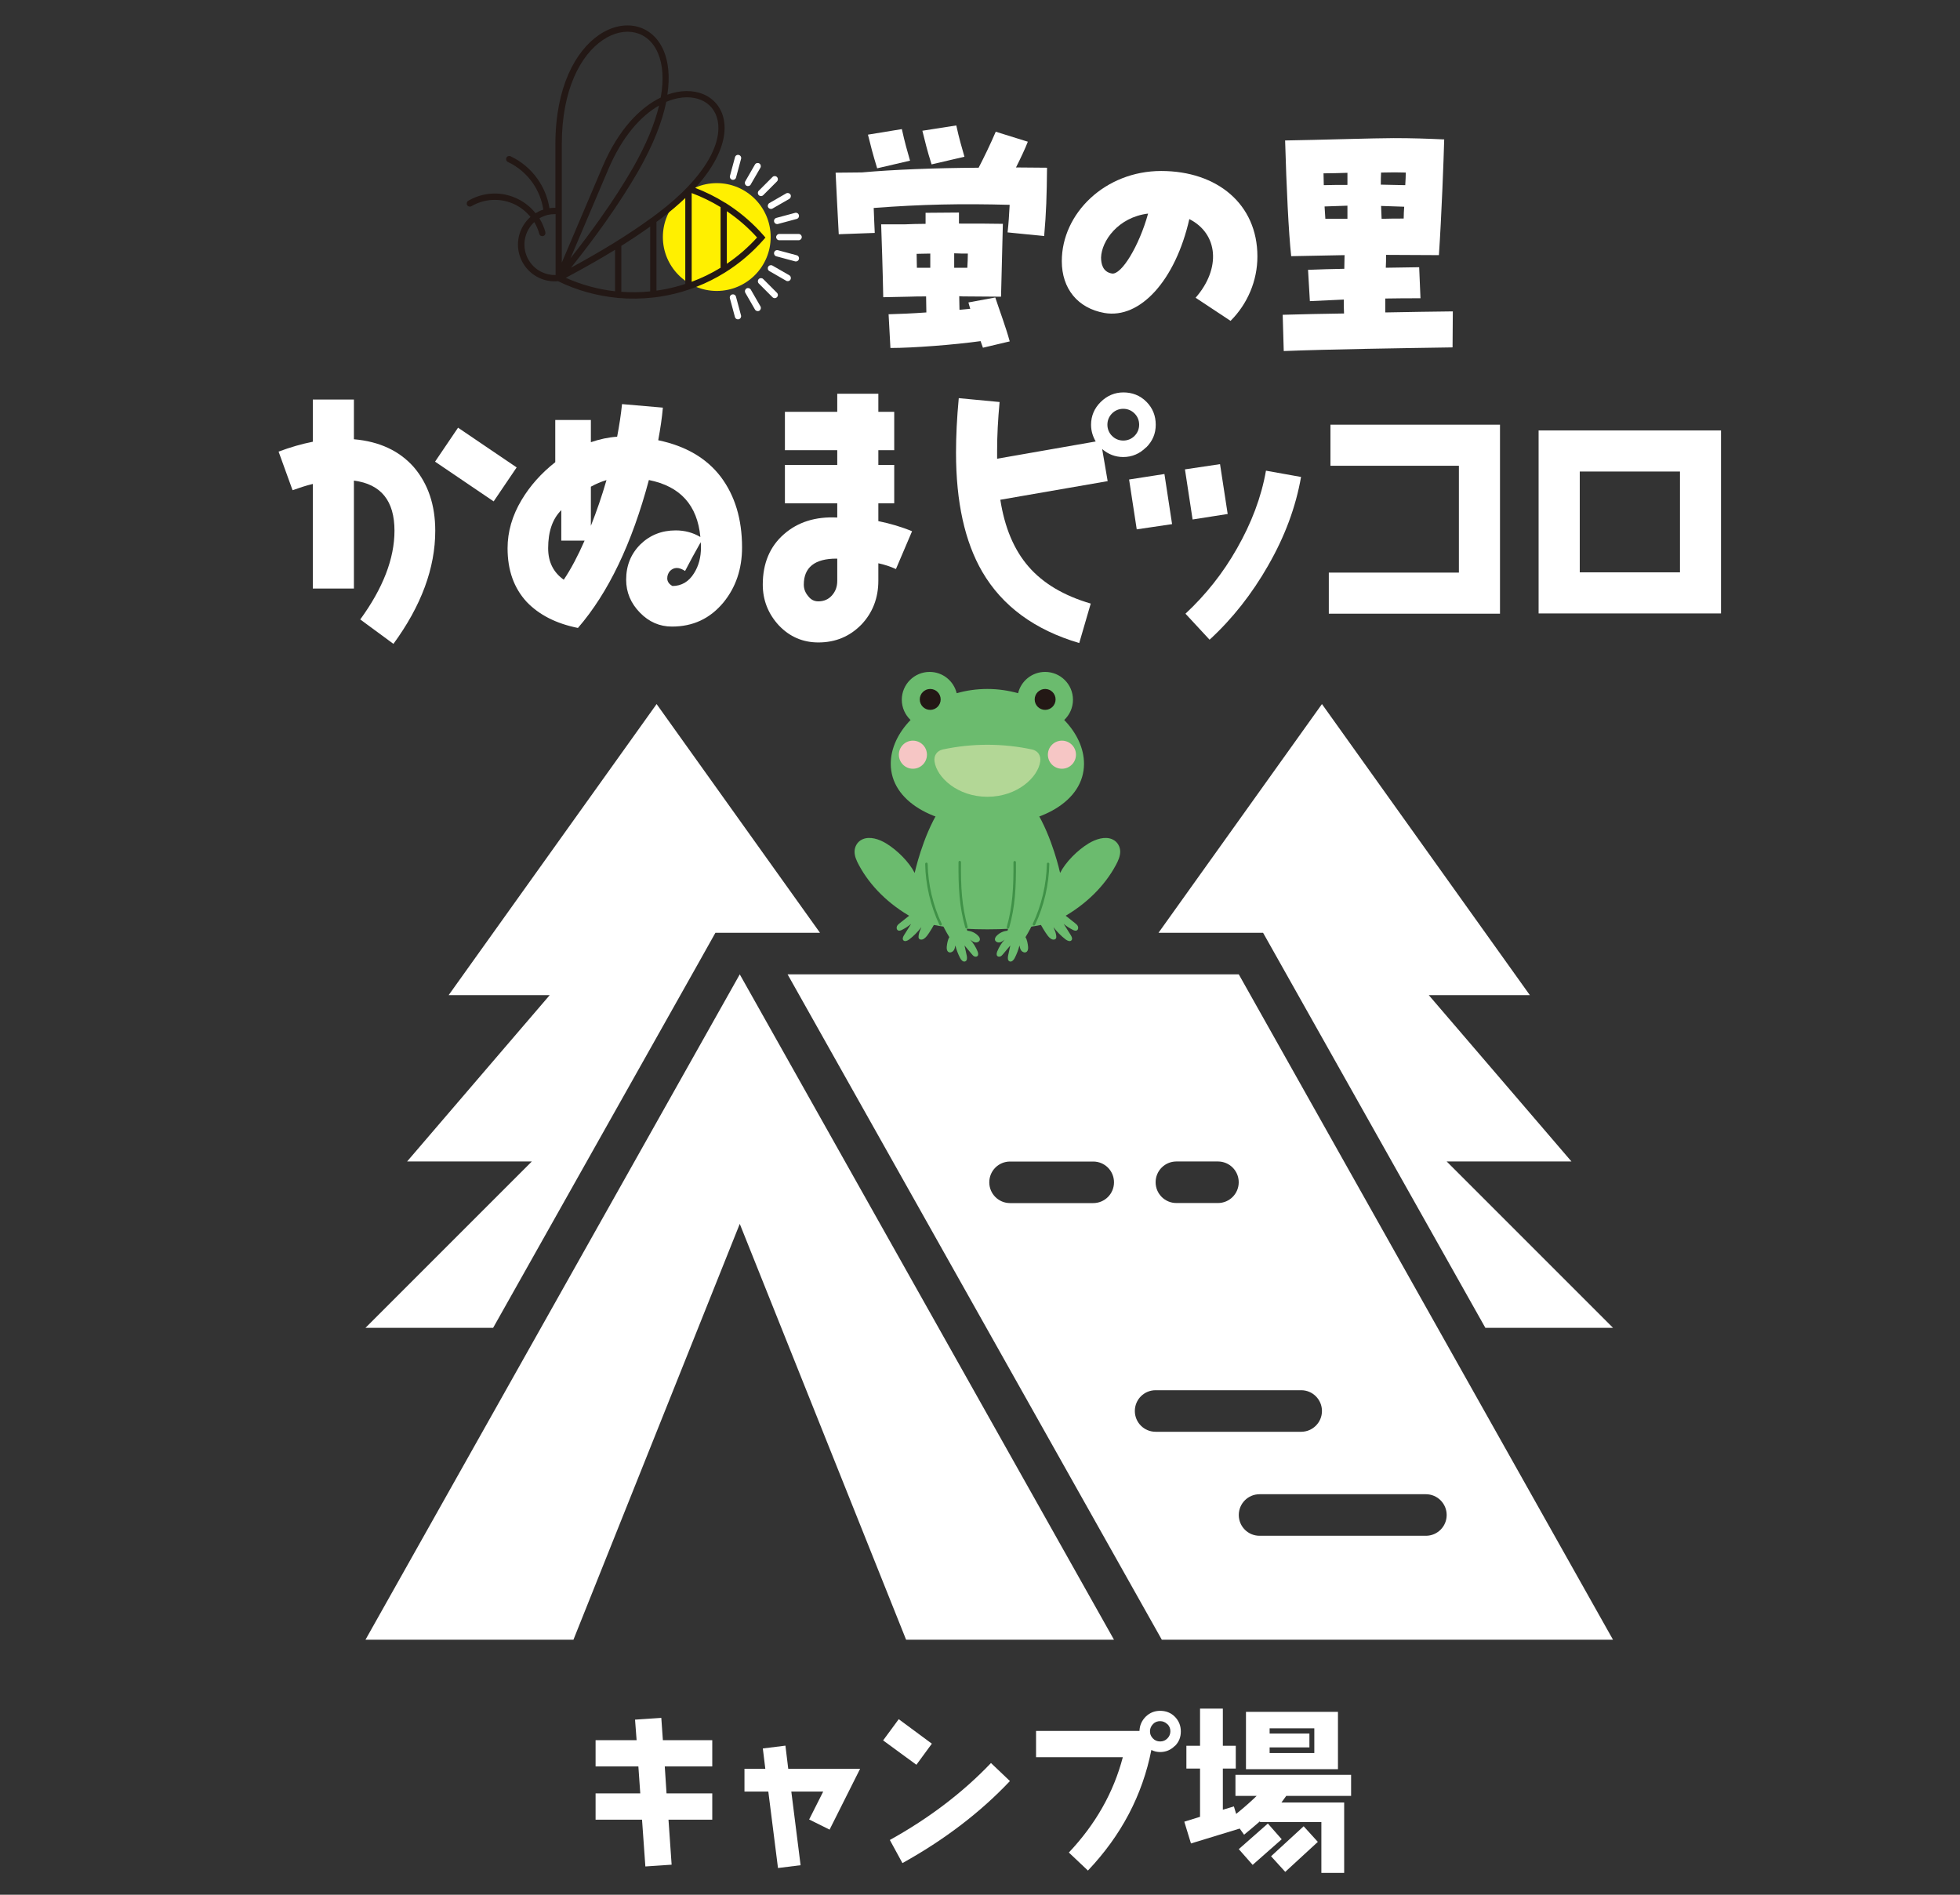
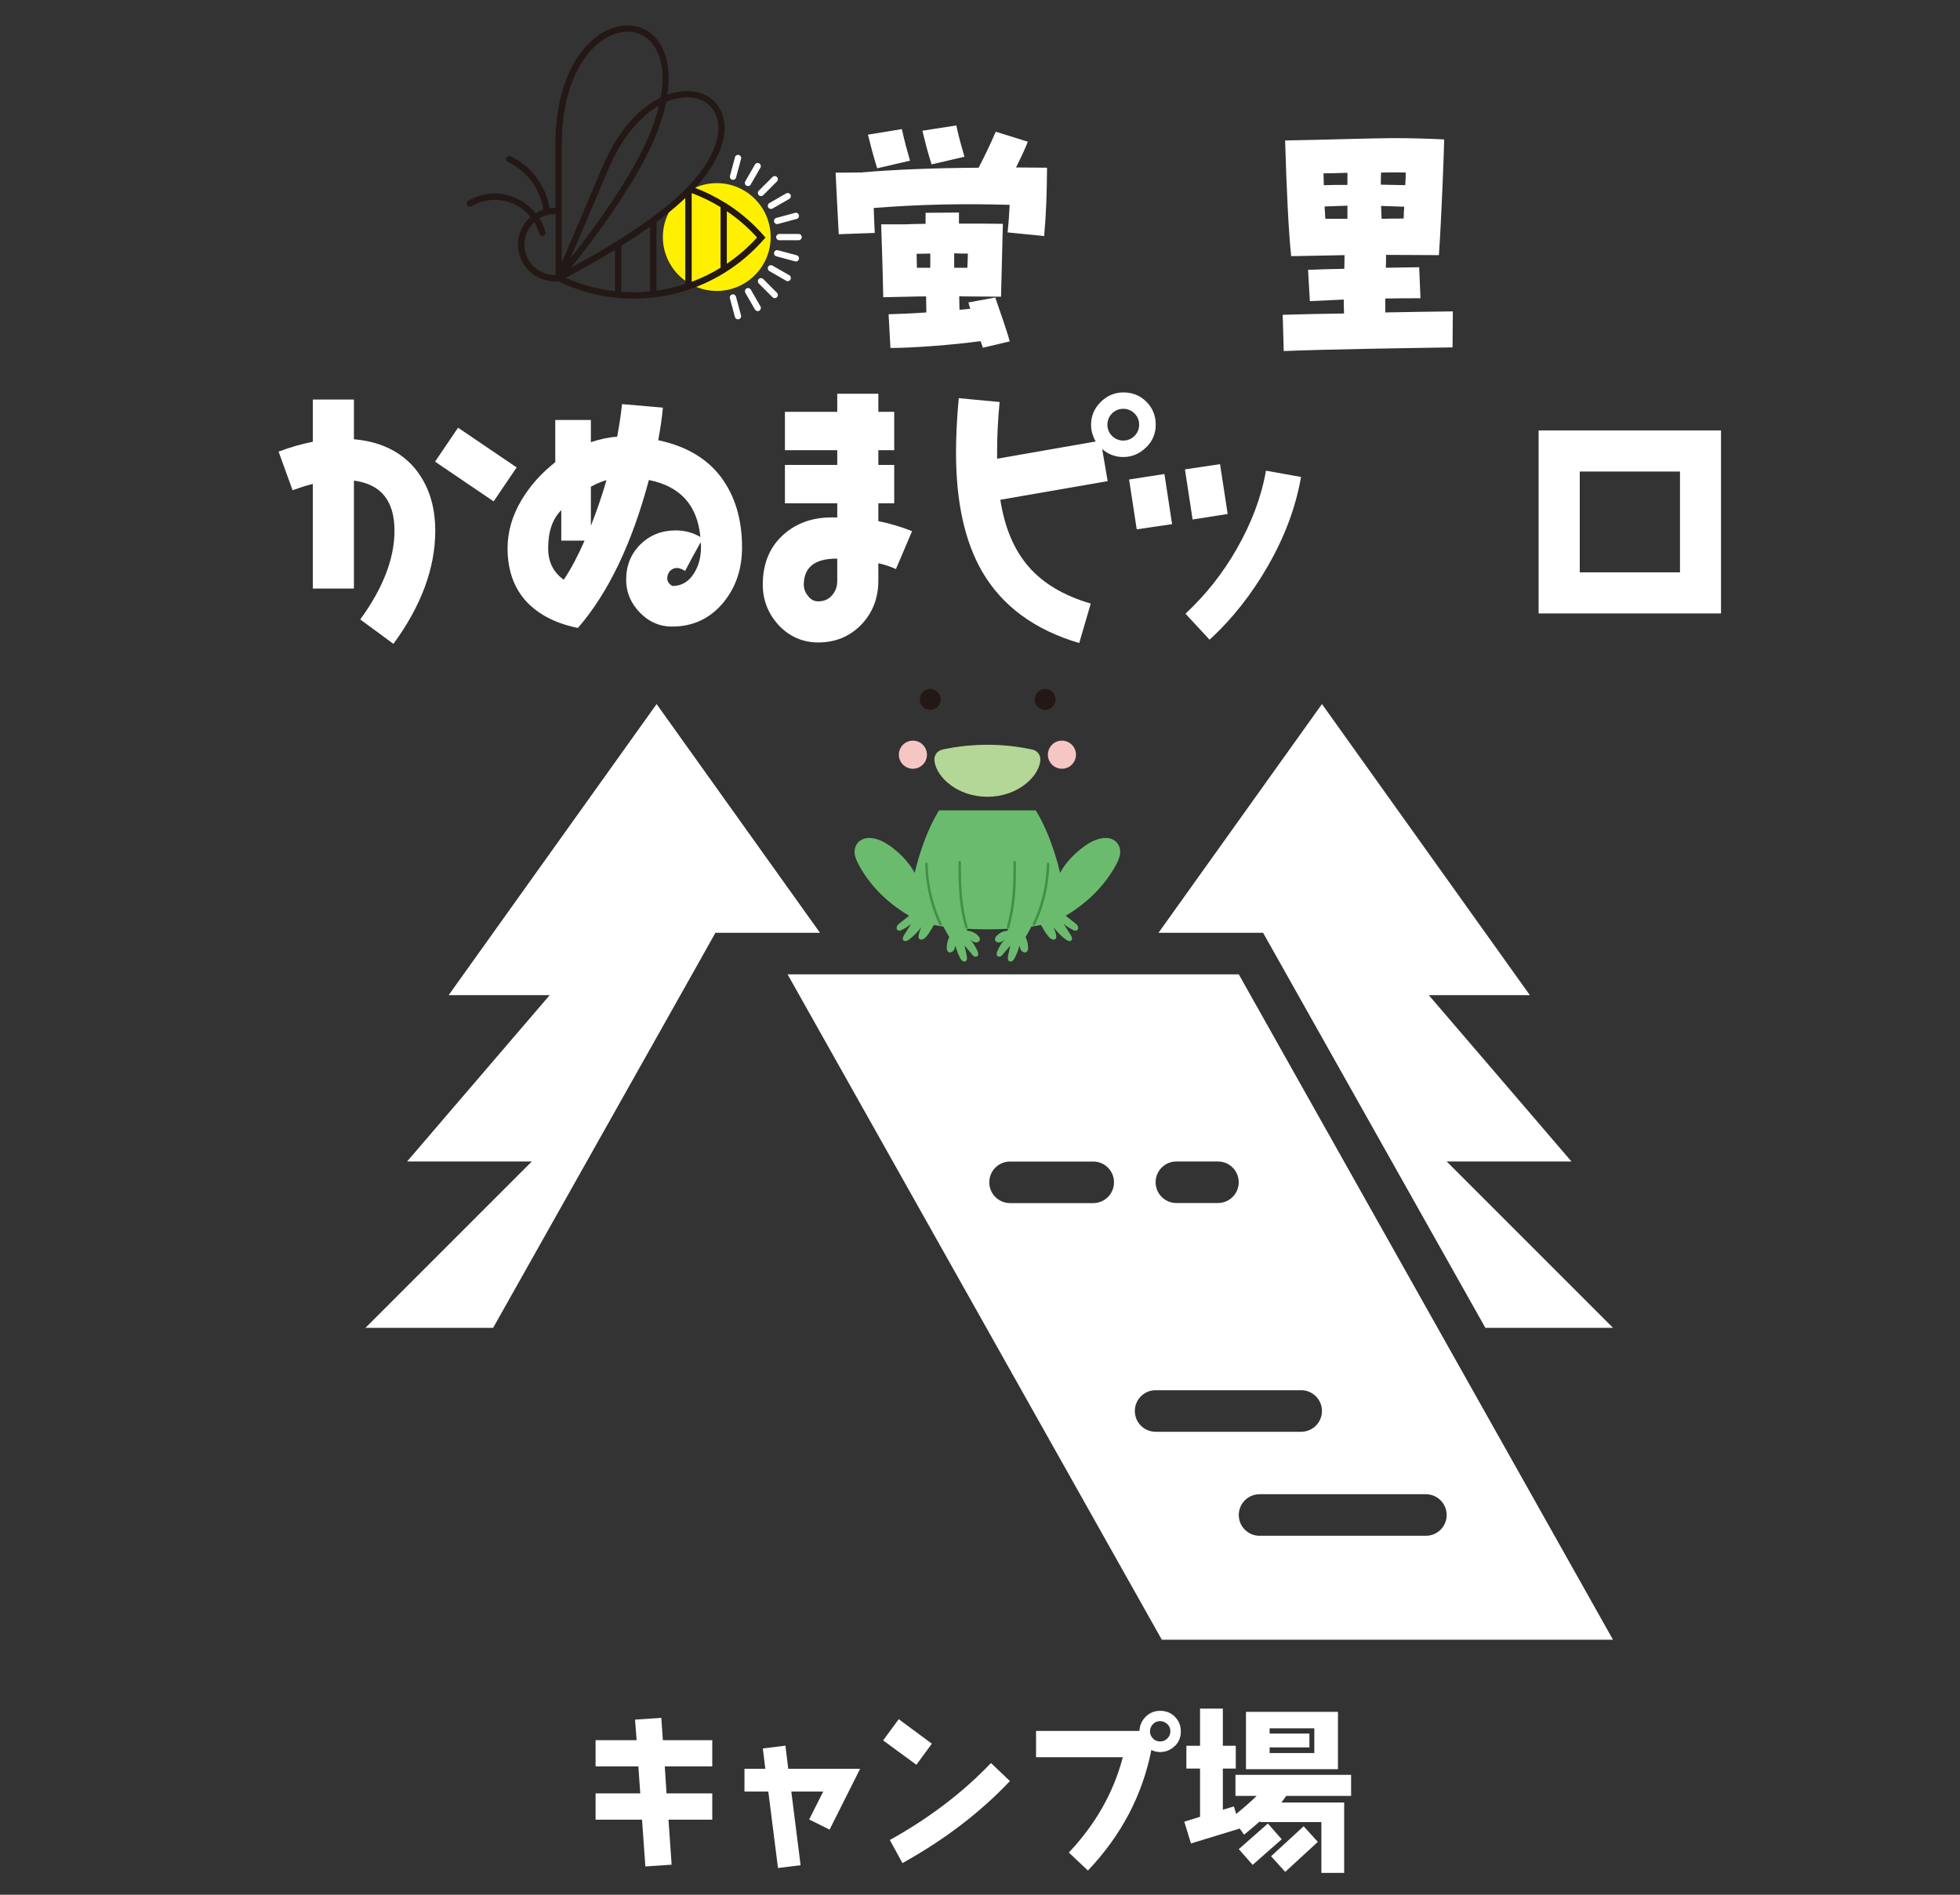
<svg xmlns="http://www.w3.org/2000/svg" id="_レイヤー_1" version="1.1" viewBox="0 0 300 290">
  <rect x="0" y="0" width="300" height="290" fill="#333333" stroke="none" />
  <defs>
    <style>
      .st0 {
        fill: #f6c6c5;
      }

      .st1 {
        fill: #6bbb6e;
      }

      .st2 {
        fill: #231815;
      }

      .st3 {
        fill: #fff;
      }

      .st4 {
        fill: #fff000;
        fill-rule: evenodd;
      }

      .st5 {
        fill: #b3d796;
      }

      .st6 {
        fill: #3f9147;
      }
    </style>
  </defs>
  <g>
    <g>
      <path class="st1" d="M151.13,142.24c4.74,0,9.11-.47,11.49-1.8,3.58-1.99,6.45-4.82,8.18-8.04.36-.67.67-1.37.66-2.1-.02-.73-.42-1.49-1.21-1.84-1.14-.51-2.57,0-3.61.62-1.74,1.05-3.56,2.9-4.38,4.53,0,0-1.19-5.51-3.73-9.58h-14.8c-2.54,4.07-3.73,9.58-3.73,9.58-.82-1.63-2.64-3.48-4.38-4.53-1.04-.63-2.47-1.13-3.61-.62-.79.35-1.19,1.11-1.21,1.84s.3,1.43.66,2.1c1.73,3.23,4.6,6.05,8.18,8.04,2.38,1.33,6.75,1.8,11.49,1.8h0Z" />
      <g>
        <path class="st1" d="M139.48,139.9c-.58.46-1.15.91-1.73,1.37-.18.14-.37.29-.46.5s-.06.5.14.62.45.03.65-.08c.49-.25.96-.55,1.38-.91-.36.57-.72,1.15-1.08,1.72-.15.24-.3.57-.12.79.22.26.63.08.9-.12.7-.54,1.33-1.17,1.86-1.88-.17.48-.26.59-.35.96-.09.37-.18.81.18.92.4.12.78-.23,1.04-.56.41-.53,1.01-1.55,1.31-2.15l-3.72-1.17h0Z" />
        <path class="st1" d="M162.79,139.9c.58.46,1.15.91,1.73,1.37.18.14.37.29.46.5s.06.5-.14.62-.45.03-.65-.08c-.49-.25-.96-.55-1.38-.91.36.57.72,1.15,1.08,1.72.15.24.3.57.12.79-.22.26-.63.08-.9-.12-.7-.54-1.33-1.17-1.86-1.88.17.48.26.59.35.96.09.37.18.81-.18.92-.4.12-.78-.23-1.04-.56-.41-.53-1.01-1.55-1.31-2.15l3.72-1.17h0Z" />
      </g>
    </g>
    <g>
-       <path class="st1" d="M162.89,110.2c.82-.78,1.34-1.88,1.34-3.1,0-2.35-1.91-4.26-4.26-4.26-2.01,0-3.69,1.39-4.14,3.26-1.48-.41-3.05-.65-4.7-.65s-3.22.23-4.7.65c-.45-1.87-2.13-3.26-4.14-3.26-2.35,0-4.26,1.91-4.26,4.26,0,1.22.52,2.32,1.34,3.1-1.9,1.96-3.03,4.32-3.03,6.7,0,5.76,6.62,9.4,14.79,9.4s14.79-3.64,14.79-9.4c0-2.38-1.13-4.74-3.03-6.7Z" />
      <g>
        <circle class="st2" cx="142.38" cy="107.05" r="1.6" />
        <circle class="st2" cx="159.97" cy="107.05" r="1.6" />
      </g>
      <path class="st5" d="M151.12,113.99c2.31,0,4.59.24,6.84.72.9.19,1.39.93,1.26,1.84-.34,2.42-3.51,5.4-8.09,5.4s-7.75-2.98-8.09-5.4c-.13-.91.37-1.64,1.26-1.84,2.26-.48,4.54-.72,6.84-.72" />
      <g>
        <circle class="st0" cx="139.73" cy="115.51" r="2.15" />
        <circle class="st0" cx="162.54" cy="115.51" r="2.15" />
      </g>
    </g>
    <g>
      <g>
        <path class="st1" d="M160.29,132.22c-.06,3.94-1.27,7.86-3.33,11.22.26.39.35,1.01.4,1.47.03.3-.02.66-.28.81-.25.14-.58,0-.75-.21-.18-.22-.23-.52-.29-.8-.16.66-.41,1.3-.72,1.91-.16.31-.45.65-.78.53s-.31-.58-.23-.93c.11-.5.22-1.01.33-1.51-.36.43-.73.87-1.09,1.3-.12.14-.23.28-.39.36s-.37.08-.5-.04c-.18-.17-.11-.47-.02-.71.27-.67.66-1.29,1.14-1.82-.23.19-.48.39-.78.44s-.65-.11-.71-.4c-.04-.23.11-.46.28-.63.43-.44,1.02-.71,1.64-.76,1.29-4.02,1.39-6.28,1.35-10.5" />
        <path class="st1" d="M141.98,132.22c.06,3.94,1.27,7.86,3.33,11.22-.26.39-.35,1.01-.4,1.47-.03.3.02.66.28.81.25.14.58,0,.75-.21.18-.22.23-.52.29-.8.16.66.41,1.3.72,1.91.16.31.45.65.78.53s.31-.58.23-.93c-.11-.5-.22-1.01-.33-1.51.36.43.73.87,1.09,1.3.12.14.23.28.39.36s.37.08.5-.04c.18-.17.11-.47.02-.71-.27-.67-.66-1.29-1.14-1.82.23.19.48.39.78.44s.65-.11.71-.4c.04-.23-.11-.46-.28-.63-.43-.44-1.02-.71-1.64-.76-1.29-4.02-1.39-6.28-1.35-10.5" />
      </g>
      <g>
        <g>
          <path class="st6" d="M147.92,142.1c-.08,0-.16-.05-.18-.14-.91-3.22-1.06-6.11-1.03-10.01,0-.1.08-.19.19-.19h0c.1,0,.19.09.19.19-.03,3.87.12,6.73,1.02,9.9.03.1-.03.2-.13.23h-.05v.02Z" />
          <path class="st6" d="M143.96,141.66c-.07,0-.14-.04-.17-.11-1.36-2.86-2.13-6.18-2.18-9.33,0-.1.08-.19.19-.19.1,0,.19.08.19.19.05,3.1.81,6.36,2.15,9.17.04.09,0,.21-.09.25-.03,0-.05.02-.08.02h-.01Z" />
        </g>
        <g>
          <path class="st6" d="M154.28,142.1h-.05c-.1-.03-.16-.13-.13-.23.89-3.17,1.05-6.03,1.02-9.9,0-.1.08-.19.19-.19h0c.1,0,.19.08.19.19.03,3.9-.12,6.79-1.03,10.01-.02.08-.1.14-.18.14v-.02Z" />
          <path class="st6" d="M158.25,141.66s-.05,0-.08-.02c-.09-.04-.13-.16-.09-.25,1.34-2.82,2.1-6.07,2.15-9.17,0-.1.09-.19.19-.19h0c.1,0,.19.09.19.19-.05,3.15-.82,6.47-2.18,9.33-.03.07-.1.11-.17.11h-.01Z" />
        </g>
      </g>
    </g>
  </g>
  <polygon class="st3" points="227.35 203.23 246.89 203.23 221.43 177.77 240.53 177.77 218.69 152.31 234.16 152.31 202.34 107.76 177.32 142.77 193.33 142.77 227.35 203.23" />
  <polygon class="st3" points="106.86 147.48 109.5 142.77 125.51 142.77 100.5 107.76 68.67 152.31 84.14 152.31 62.31 177.77 81.4 177.77 55.94 203.23 75.48 203.23 106.86 147.48" />
  <path class="st3" d="M120.55,149.13l57.28,101.84h69.06l-57.28-101.84h-69.06ZM180.06,177.77h6.36c1.76,0,3.18,1.42,3.18,3.18s-1.42,3.18-3.18,3.18h-6.36c-1.76,0-3.18-1.42-3.18-3.18s1.42-3.18,3.18-3.18ZM167.33,184.14h-12.73c-1.76,0-3.18-1.42-3.18-3.18s1.42-3.18,3.18-3.18h12.73c1.76,0,3.18,1.42,3.18,3.18s-1.42,3.18-3.18,3.18ZM221.43,231.88c0,1.76-1.43,3.18-3.18,3.18h-25.46c-1.76,0-3.18-1.42-3.18-3.18s1.42-3.18,3.18-3.18h25.46c1.76,0,3.18,1.43,3.18,3.18ZM202.34,215.96c0,1.76-1.43,3.18-3.18,3.18h-22.28c-1.76,0-3.18-1.42-3.18-3.18s1.42-3.18,3.18-3.18h22.28c1.76,0,3.18,1.43,3.18,3.18Z" />
-   <polygon class="st3" points="55.94 250.97 87.77 250.97 113.23 187.32 138.69 250.97 170.51 250.97 113.23 149.13 55.94 250.97" />
  <g>
    <path class="st3" d="M154.22,35.58c.16-1.37.24-2.74.32-4.23-7.41-.2-13.4-.08-20.81.48.04,1.41.12,2.78.16,3.82l-5.51.2c-.16-2.82-.36-7-.48-9.42l4.02-.04c4.91-.44,11.27-.68,17.87-.72.76-1.45,1.85-3.7,2.62-5.51l4.91,1.53c-.4,1.05-1.09,2.5-1.81,3.94,1.61,0,3.18.04,4.75.04-.04,4.23-.12,6.88-.44,10.46l-5.59-.56h-.01ZM132.85,20.61l5.19-.85c.44,2.01.81,3.3,1.25,4.83l-5.03,1.17c-.68-2.21-1.01-3.54-1.41-5.15ZM135.99,48.1c1.53-.04,3.62-.12,5.8-.28,0-.72-.04-1.57-.04-2.45-.85,0-1.73,0-2.66.04l-3.9.08c-.08-4.35-.24-8.81-.32-11.15h3.54c1.01-.04,2.09-.08,3.26-.08v-1.69l5.11-.04v1.69c2.54,0,4.91,0,6.72.04l-.28,11.15-5.39-.04c-.32,0-.64,0-1.01-.04,0,.76.04,1.45.04,2.09.56-.04,1.13-.12,1.65-.16-.12-.36-.2-.68-.28-.97l4.11-.76c.64,1.97,1.61,4.51,2.21,6.72l-4.1.97-.36-1.01c-4.02.56-10.3,1.05-13.8,1.05l-.28-5.15h-.02ZM142.39,40.98v-2.17c-.72,0-1.45.04-2.09.04l.04,2.13h2.05ZM141.18,20.01l5.19-.81c.44,2.01.81,3.26,1.25,4.79l-5.03,1.17c-.68-2.13-1.01-3.54-1.41-5.15ZM148.06,40.98c.04-.76.08-1.49.08-2.17-.68,0-1.37,0-2.09-.04v2.21s2.01,0,2.01,0Z" />
-     <path class="st3" d="M183.01,45.56c3.9-4.47,3.46-9.78-.97-12.03-2.13,9.38-7.53,15.33-13,14.37-4.06-.72-6.52-3.7-6.52-7.93,0-7.32,6.64-13.8,15.21-13.8s14.73,5.07,14.73,13.08c0,3.7-1.49,7.24-4.11,9.86l-5.35-3.54h.01ZM175.73,32.69c-4.59.56-7.12,4.19-7.2,6.72,0,.93.24,2.21,1.65,2.45,1.45.28,4.19-4.23,5.55-9.18h0Z" />
    <path class="st3" d="M196.34,48.18c2.94-.08,6.12-.16,9.38-.2-.04-.68-.04-1.41-.04-2.13l-5.19.24-.28-4.79c1.81-.08,3.7-.12,5.55-.16,0-.68.04-1.41.04-2.09l-8.17.16c-.4-3.7-.72-10.46-.93-17.71,5.07-.08,13.8-.36,16.62-.36s5.15.08,7.73.2c-.08,3.02-.4,11.67-.81,17.71l-8.09-.04c0,.68,0,1.33-.04,1.97,1.77-.04,3.46-.04,5.11-.08l.2,4.75c-1.69,0-3.5,0-5.39.04v2.13c3.78-.08,7.36-.12,10.34-.16l-.04,5.51c-7.81.12-18.63.28-25.84.56l-.16-5.55h0ZM206.24,28.3v-1.85c-1.29.04-2.58.08-3.66.08,0,.64.04,1.21.04,1.81,1.29-.04,2.45-.04,3.62-.04h0ZM206.24,33.49v-2.01l-3.5.12.12,1.89h3.38ZM215.17,26.41c-.97-.04-2.29-.04-3.78,0-.04.6-.04,1.21-.04,1.85,1.17.04,2.41.04,3.74.08.04-.72.08-1.37.08-1.93h0ZM214.85,33.45c0-.64.04-1.25.08-1.81l-3.54-.12c.04.68.04,1.33.08,1.97,1.21-.04,2.33-.04,3.38-.04h0Z" />
  </g>
  <g>
    <path class="st3" d="M60.21,98.54l-5.07-3.73c3.48-4.78,5.24-9.31,5.24-13.58,0-4.57-2.05-7.13-6.21-7.67v16.52h-6.29v-16.01c-1.05.25-2.05.59-3.1.96l-2.14-5.91c1.8-.67,3.52-1.17,5.24-1.51v-6.46h6.29v6.08c3.9.34,6.96,1.76,9.18,4.28,2.18,2.56,3.27,5.79,3.27,9.73,0,5.7-2.14,11.49-6.41,17.32v-.02ZM75.56,76.74l-8.97-6.08,3.52-5.2,8.97,6.08-3.52,5.2Z" />
    <path class="st3" d="M110.73,92.21c-2.05,2.47-4.65,3.69-7.88,3.69-1.89,0-3.52-.71-4.91-2.14s-2.1-3.1-2.1-5.03c0-2.14.71-3.94,2.18-5.41,1.47-1.43,3.27-2.14,5.41-2.14,1.38,0,2.64.34,3.77,1.01-.46-4.86-3.06-7.76-7.88-8.72-2.6,9.73-6.21,17.27-10.86,22.64-3.35-.67-5.95-2.01-7.84-3.98-1.97-2.14-2.93-4.86-2.93-8.22,0-2.52.71-4.99,2.14-7.38,1.3-2.18,3.02-4.11,5.16-5.79v-6.46h5.45v3.4c1.34-.46,2.68-.75,4.02-.84.34-1.76.59-3.44.75-4.99l6.25.54c-.13,1.55-.38,3.19-.71,4.99,4.19.88,7.38,2.73,9.56,5.58,2.18,2.89,3.27,6.5,3.27,10.82,0,3.31-.96,6.12-2.85,8.43h0ZM85.91,82.73v-4.65c-1.34,1.34-2.01,3.27-2.01,5.83,0,2.1.8,3.69,2.39,4.82,1.13-1.68,2.18-3.69,3.19-5.99h-3.57ZM90.44,74.48v6c.88-2.22,1.68-4.53,2.39-7-.84.25-1.63.59-2.39,1.01h0ZM107.25,82.99c-.88,1.55-1.68,3.02-2.39,4.4-.46-.29-.88-.46-1.26-.46-.42,0-.75.17-1.05.46-.29.34-.42.71-.42,1.13,0,.46.25.88.8,1.17,1.38,0,2.52-.67,3.31-1.97.71-1.13,1.05-2.43,1.05-3.94,0-.21,0-.5-.04-.8h0Z" />
-     <path class="st3" d="M137.12,87.09c-.84-.38-1.72-.67-2.68-.88v2.68c0,2.64-.88,4.91-2.6,6.71-1.76,1.8-3.94,2.73-6.58,2.73-2.39,0-4.4-.88-6.04-2.6-1.63-1.76-2.47-3.86-2.47-6.25,0-3.27,1.09-5.83,3.23-7.71s4.86-2.73,8.17-2.56v-2.18h-8.01v-5.87h8.01v-2.26h-8.01v-5.87h8.01v-2.77h6.29v2.77h2.43v5.87h-2.43v2.26h2.43v5.87h-2.43v2.73c1.84.38,3.56.88,5.16,1.55l-2.47,5.79h0ZM128.15,85.5h-.13c-3.31,0-4.99,1.34-4.99,3.98,0,.63.21,1.22.67,1.76.42.55.92.8,1.55.8.84,0,1.55-.29,2.1-.92.55-.63.8-1.34.8-2.22v-3.4Z" />
+     <path class="st3" d="M137.12,87.09c-.84-.38-1.72-.67-2.68-.88v2.68c0,2.64-.88,4.91-2.6,6.71-1.76,1.8-3.94,2.73-6.58,2.73-2.39,0-4.4-.88-6.04-2.6-1.63-1.76-2.47-3.86-2.47-6.25,0-3.27,1.09-5.83,3.23-7.71s4.86-2.73,8.17-2.56v-2.18h-8.01v-5.87h8.01v-2.26h-8.01v-5.87h8.01v-2.77h6.29v2.77h2.43v5.87h-2.43v2.26h2.43v5.87h-2.43v2.73c1.84.38,3.56.88,5.16,1.55l-2.47,5.79h0ZM128.15,85.5h-.13c-3.31,0-4.99,1.34-4.99,3.98,0,.63.21,1.22.67,1.76.42.55.92.8,1.55.8.84,0,1.55-.29,2.1-.92.55-.63.8-1.34.8-2.22Z" />
    <path class="st3" d="M175.41,68.48c-.96.96-2.14,1.47-3.48,1.47-1.22,0-2.31-.42-3.23-1.22l.84,4.91-16.43,2.85c.67,4.28,2.1,7.67,4.32,10.23s5.37,4.44,9.52,5.66l-1.76,6.04c-6.83-2.01-11.78-5.66-14.84-10.9-2.68-4.61-4.02-10.69-4.02-18.24,0-2.47.13-5.28.42-8.34l6.25.59c-.25,2.68-.38,5.16-.38,7.42v1.26l15.09-2.64c-.46-.8-.71-1.64-.71-2.56,0-1.34.5-2.52,1.47-3.48s2.14-1.47,3.48-1.47,2.56.46,3.52,1.43c.96.96,1.43,2.14,1.43,3.52s-.5,2.52-1.47,3.48h-.02ZM173.65,63.28c-.46-.46-1.05-.71-1.72-.71s-1.26.25-1.72.71-.71,1.05-.71,1.72.25,1.26.71,1.72,1.05.71,1.72.71,1.26-.25,1.72-.71.71-1.05.71-1.72-.25-1.26-.71-1.72Z" />
    <path class="st3" d="M173.99,81.02l-1.17-7.63,5.41-.84,1.17,7.67s-5.41.8-5.41.8ZM182.54,79.51l-1.17-7.67,5.37-.8,1.17,7.63s-5.37.84-5.37.84ZM194.11,86.55c-2.47,4.32-5.45,8.13-8.97,11.36l-3.69-3.98c3.1-2.89,5.74-6.2,7.88-9.98,2.22-3.9,3.73-7.84,4.44-11.91l5.37.96c-.8,4.57-2.47,9.1-5.03,13.54h0Z" />
-     <path class="st3" d="M203.39,93.93v-6.29h19.91v-16.35h-19.66v-6.29h25.95v28.93h-26.2Z" />
    <path class="st3" d="M235.5,93.89v-28.01h27.92v28.01h-27.92ZM257.14,72.17h-15.34v15.43h15.34v-15.43Z" />
  </g>
  <g>
    <path class="st3" d="M102.32,278.51l.48,6.89-4.02.27-.51-7.16h-7.11v-4.02h6.84l-.29-4.13h-6.55v-4.02h6.28l-.24-3.14,4.02-.27.24,3.41h7.56v4.02h-7.27l.27,4.13h7v4.02h-6.71.01Z" />
    <path class="st3" d="M126.99,280.04l-3.14-1.56,2.15-4.27h-4.88l1.42,11.27-3.46.43-1.48-11.7h-3.65v-3.49h3.19l-.38-3.11,3.46-.43.43,3.54h11l-4.67,9.31h.01Z" />
    <path class="st3" d="M140.27,270.11l-5.1-3.73,2.39-3.25,5.07,3.75-2.36,3.22h0ZM138.13,285.16l-1.93-3.54c6.04-3.35,11.21-7.3,15.48-11.78l2.9,2.76c-4.53,4.8-10.03,8.99-16.44,12.55h0Z" />
    <path class="st3" d="M179.82,267.22c-.62.62-1.37.94-2.25.94-.48,0-.94-.11-1.34-.32-1.37,6.92-4.59,13.06-9.71,18.46l-2.92-2.76c4.08-4.32,6.84-9.17,8.26-14.59h-13.28v-4.02h15.83c.03-.86.35-1.58.97-2.2.62-.59,1.34-.88,2.2-.88s1.64.29,2.25.91.91,1.37.91,2.25-.29,1.61-.91,2.23v-.02ZM178.67,263.89c-.3-.29-.67-.46-1.1-.46-.4,0-.78.13-1.07.43s-.46.64-.48,1.05c-.03.46.13.83.43,1.15.29.32.67.48,1.13.48.43,0,.8-.16,1.1-.46.29-.29.46-.67.46-1.1s-.16-.81-.46-1.1h0Z" />
    <path class="st3" d="M196.86,274.89c-.16.24-.4.56-.72.99h9.6v10.78h-3.49v-7.78h-9.39v-.13c-.78.67-1.58,1.37-2.44,2.06l-.67-.94-7.46,2.28-1.02-3.33,2.41-.75v-7.38h-2.09v-3.49h2.09v-5.69h3.49v5.69h1.98v3.49h-1.98v6.3l1.69-.51.35,1.15c1.23-.99,2.28-1.93,3.14-2.76h-3.25v-3.22h17.7v3.22h-9.95v.02ZM191.73,285.43l-2.12-2.41,4.45-3.92,2.12,2.41-4.45,3.92ZM190.71,270.78v-8.77h14.08v8.77h-14.08ZM201.17,264.53h-6.84v.8h6.09v2.12h-6.09v.86h6.84v-3.78h0ZM196.72,286.5l-2.17-2.39,4.99-4.59,2.17,2.39-4.99,4.59Z" />
  </g>
  <path class="st4" d="M109.71,28.03c4.56,0,8.25,3.7,8.25,8.25s-3.7,8.25-8.25,8.25-8.25-3.7-8.25-8.25,3.7-8.25,8.25-8.25" />
  <path class="st2" d="M93.1,25.93l-5.78,13.6c1.67-2.11,3.16-4.11,4.5-6,2.01-2.83,3.67-5.43,5.03-7.79,2.1-3.67,3.38-6.87,4.03-9.59-2.76,1.57-5.62,4.69-7.78,9.78M86,40.17l6.21-14.62c2.44-5.74,5.77-9.1,8.92-10.62.51-2.82.3-5.06-.39-6.72-.73-1.78-2.01-2.86-3.52-3.22-1.52-.36-3.29,0-4.96,1.14-3.34,2.26-6.27,7.5-6.27,15.96v18.08h0ZM83.47,35.54c.07.26-.08.52-.34.59-.26.07-.52-.08-.59-.34-.17-.64-.43-1.24-.76-1.8-.3.28-.57.59-.79.95-.48.76-.72,1.62-.72,2.49s.24,1.73.72,2.49c.48.76,1.15,1.35,1.93,1.72.65.31,1.38.47,2.12.46v-9.33c-.4,0-.8.03-1.18.12h-.04c-.31.09-.61.19-.9.33-.12.06-.25.12-.36.19.4.65.72,1.37.92,2.13h-.01ZM111.25,32.33v8.04c1.67-1.13,3.23-2.47,4.63-4.02-1.39-1.54-2.94-2.88-4.61-4.01h-.02ZM105.87,29.56v13.57c1.53-.57,3.01-1.28,4.42-2.15v-9.28c-1.41-.86-2.89-1.58-4.42-2.15h0ZM100.48,33.98v10.5c.5-.07,1-.15,1.49-.25.99-.2,1.96-.45,2.92-.77v-13.15c-1.06,1.01-2.27,2.05-3.66,3.1h0c-.25.19-.5.37-.76.56h.01ZM99.68,33.38s.05-.04.07-.05c.31-.23.61-.45.91-.68h0c1.82-1.38,3.33-2.72,4.57-4.01h0l.02-.03c3.33-3.48,4.68-6.57,4.71-8.96.02-1.7-.65-3.02-1.74-3.83-1.11-.82-2.68-1.13-4.43-.79-.59.11-1.19.3-1.81.56-.61,2.99-1.96,6.53-4.29,10.61-1.37,2.38-3.05,5-5.08,7.87-1.54,2.17-3.27,4.47-5.22,6.91,2.35-1.28,4.49-2.51,6.43-3.7h0c2.22-1.37,4.17-2.67,5.87-3.92v.02ZM94.14,44.57v-6.34c-2.24,1.38-4.75,2.8-7.54,4.29,2.44,1.09,4.98,1.77,7.54,2.06h0ZM95.1,37.63v7.03c1.48.11,2.95.09,4.42-.06v-9.92c-1.34.95-2.81,1.94-4.42,2.95ZM111,31.02h0l.04.03c.26.16.51.33.76.5,1.85,1.25,3.56,2.75,5.08,4.49l.28.32-.28.32c-1.73,1.97-3.7,3.64-5.84,4.98-.02,0-.04.03-.06.04-2.73,1.7-5.72,2.88-8.82,3.5-.69.14-1.38.25-2.07.33h-.08c-1.75.2-3.53.23-5.3.08h-.1c-.06,0-.12,0-.18-.03-3.07-.3-6.12-1.13-9.01-2.54-1.03.09-2.04-.1-2.94-.53-.94-.45-1.75-1.16-2.33-2.08s-.87-1.96-.87-3,.29-2.08.87-3c.29-.47.65-.88,1.05-1.23-.06-.08-.13-.16-.2-.23-.71-.8-1.6-1.45-2.61-1.86s-2.1-.58-3.17-.5-2.12.4-3.06.95c-.23.13-.52.06-.66-.17-.13-.23-.06-.52.17-.66,1.08-.63,2.27-1,3.48-1.09,1.21-.09,2.44.1,3.6.58,1.16.47,2.17,1.2,2.97,2.11.09.1.17.2.25.3.16-.1.33-.19.5-.27.22-.11.45-.2.69-.28-.23-1.52-.81-2.94-1.68-4.16-.94-1.32-2.22-2.41-3.74-3.13-.24-.11-.34-.4-.23-.64.11-.24.4-.34.64-.23,1.67.79,3.08,1.99,4.11,3.44.94,1.32,1.58,2.85,1.84,4.5.3-.04.6-.06.91-.06v-9.71c0-8.82,3.13-14.34,6.7-16.76,1.9-1.29,3.94-1.7,5.72-1.28,1.8.43,3.33,1.7,4.19,3.79.69,1.68.94,3.91.53,6.65.49-.18.96-.31,1.43-.4,2.03-.39,3.86-.02,5.19.96,1.34.99,2.16,2.58,2.14,4.62-.03,2.47-1.33,5.61-4.49,9.09,1.58.61,3.11,1.36,4.56,2.27h.02Z" />
  <path class="st3" d="M119.08,34.28c-.26.07-.52-.08-.59-.34s.08-.52.34-.59l2.86-.77c.26-.07.52.08.59.34s-.08.52-.34.59l-2.86.77ZM118.24,31.92c-.23.13-.52.05-.66-.18-.13-.23-.05-.52.18-.66l2.57-1.48c.23-.13.52-.05.66.18.13.23.05.52-.18.66l-2.57,1.48ZM116.82,29.87c-.19.19-.49.19-.68,0s-.19-.49,0-.68l2.1-2.1c.19-.19.49-.19.68,0s.19.49,0,.68l-2.1,2.1ZM114.91,28.24c-.13.23-.43.31-.66.18s-.31-.43-.18-.66l1.48-2.57c.13-.23.43-.31.66-.18s.31.43.18.66l-1.48,2.56h0ZM112.66,27.17c-.07.26-.33.41-.59.34-.26-.07-.41-.33-.34-.59l.77-2.86c.07-.26.33-.41.59-.34.26.07.41.33.34.59l-.77,2.86ZM118.83,39.23c-.26-.07-.41-.33-.34-.59.07-.26.33-.41.59-.34l2.86.77c.26.07.41.33.34.59-.07.26-.33.41-.59.34l-2.86-.77ZM117.76,41.49c-.23-.13-.31-.43-.18-.66s.43-.31.66-.18l2.57,1.48c.23.13.31.43.18.66s-.43.31-.66.18l-2.57-1.48ZM116.14,43.39c-.19-.19-.19-.49,0-.68s.49-.19.68,0l2.1,2.1c.19.19.19.49,0,.68s-.49.19-.68,0l-2.1-2.1ZM114.08,44.81c-.13-.23-.05-.52.18-.66.23-.13.52-.05.66.18l1.48,2.57c.13.23.05.52-.18.66-.23.13-.52.05-.66-.18l-1.48-2.57ZM111.72,45.66c-.07-.26.08-.52.34-.59.26-.07.52.08.59.34l.77,2.86c.07.26-.08.52-.34.59-.26.07-.52-.08-.59-.34l-.77-2.86ZM119.28,36.77c-.27,0-.48-.22-.48-.48s.22-.48.48-.48h2.96c.27,0,.48.22.48.48s-.22.48-.48.48h-2.96Z" />
</svg>